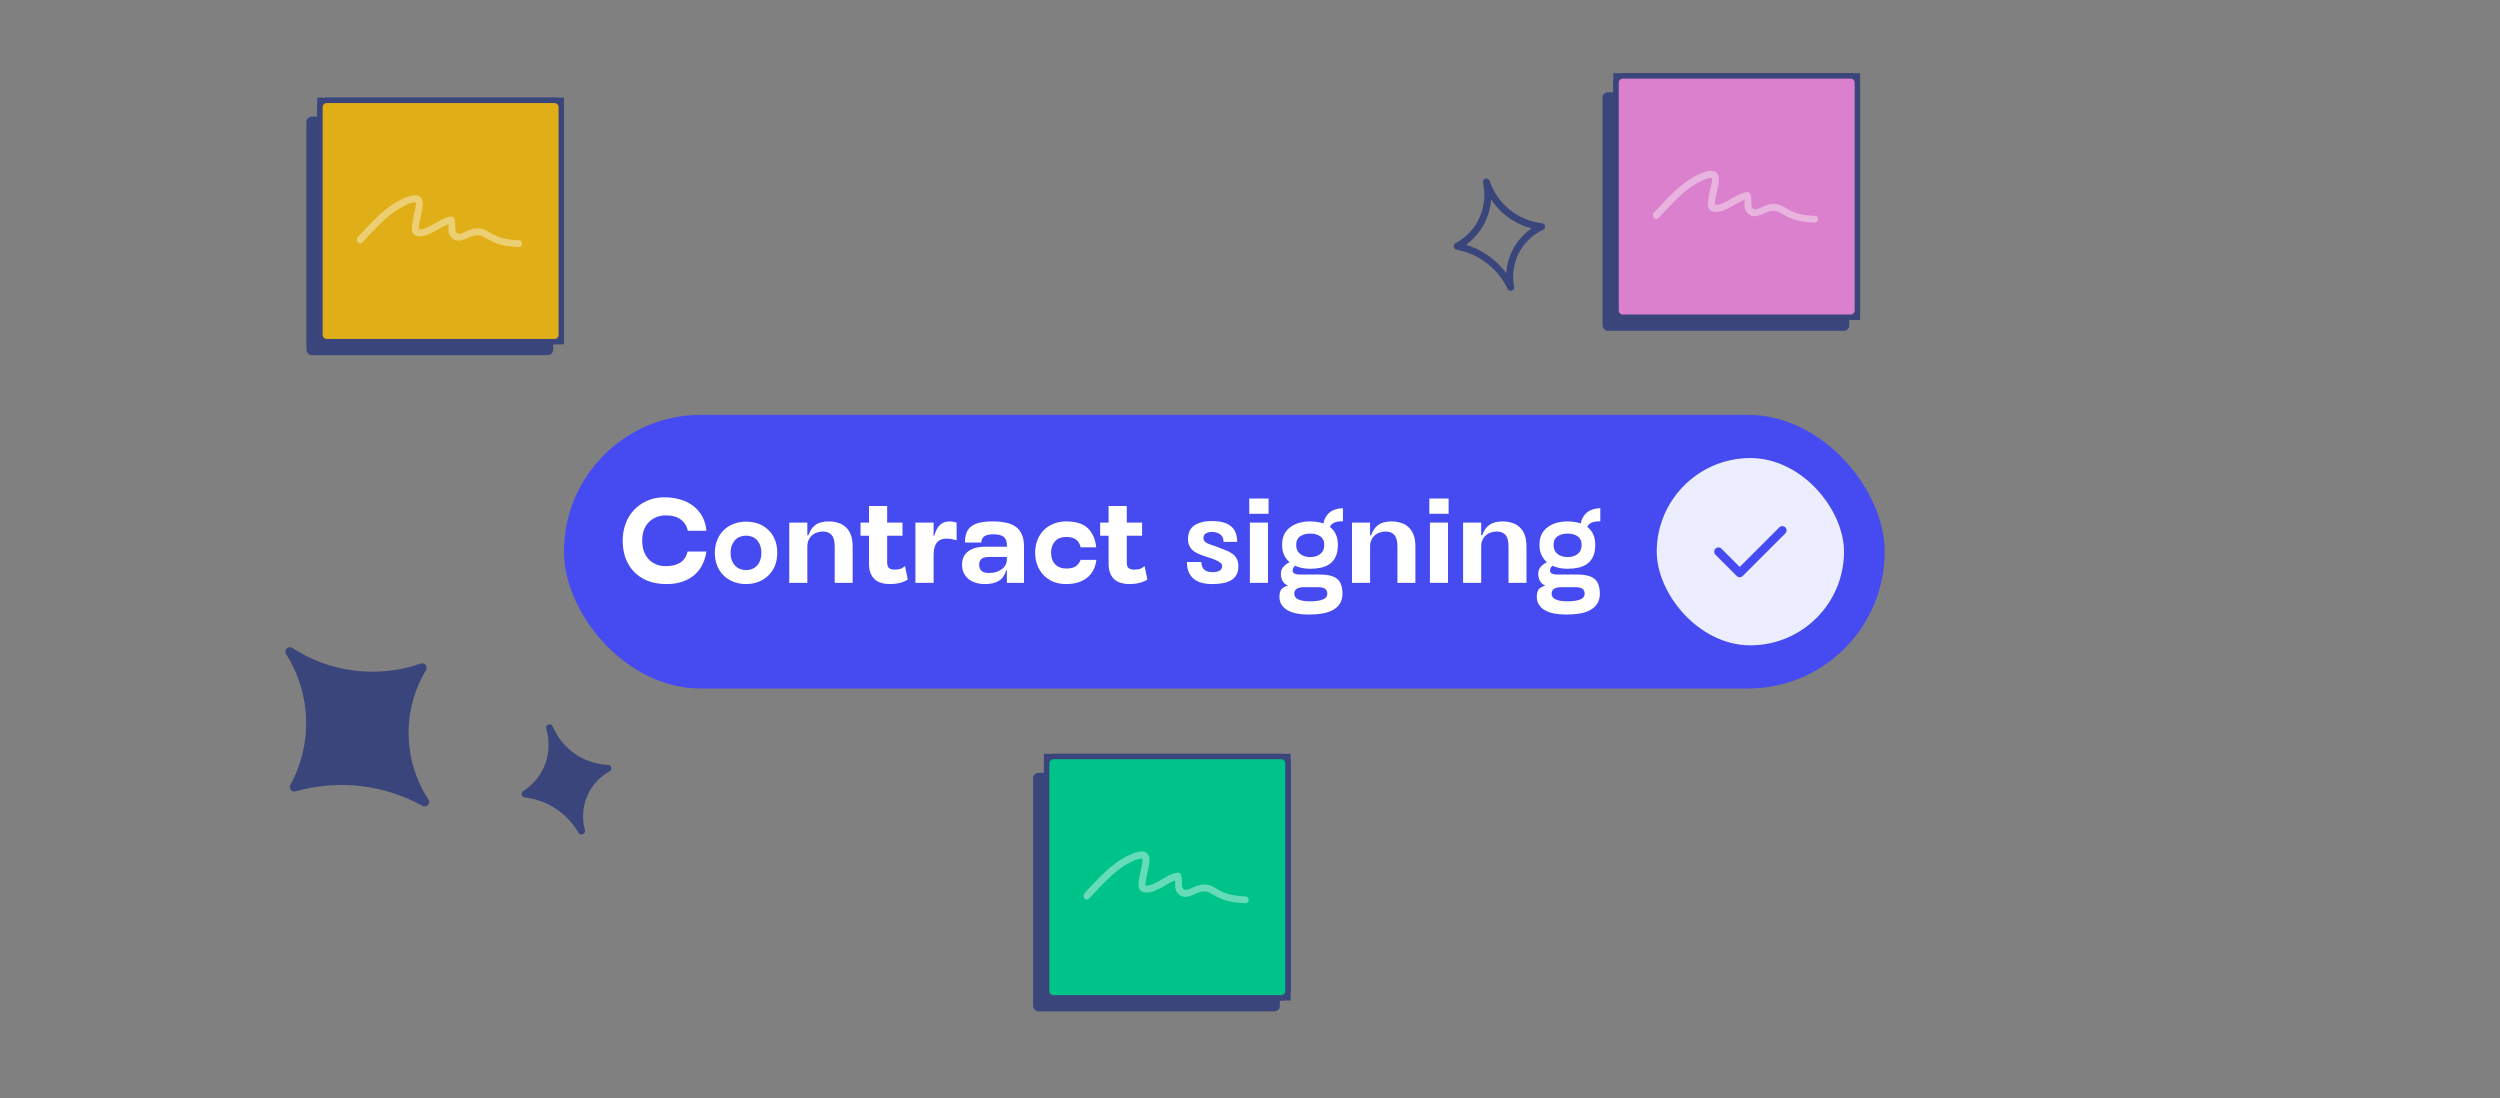
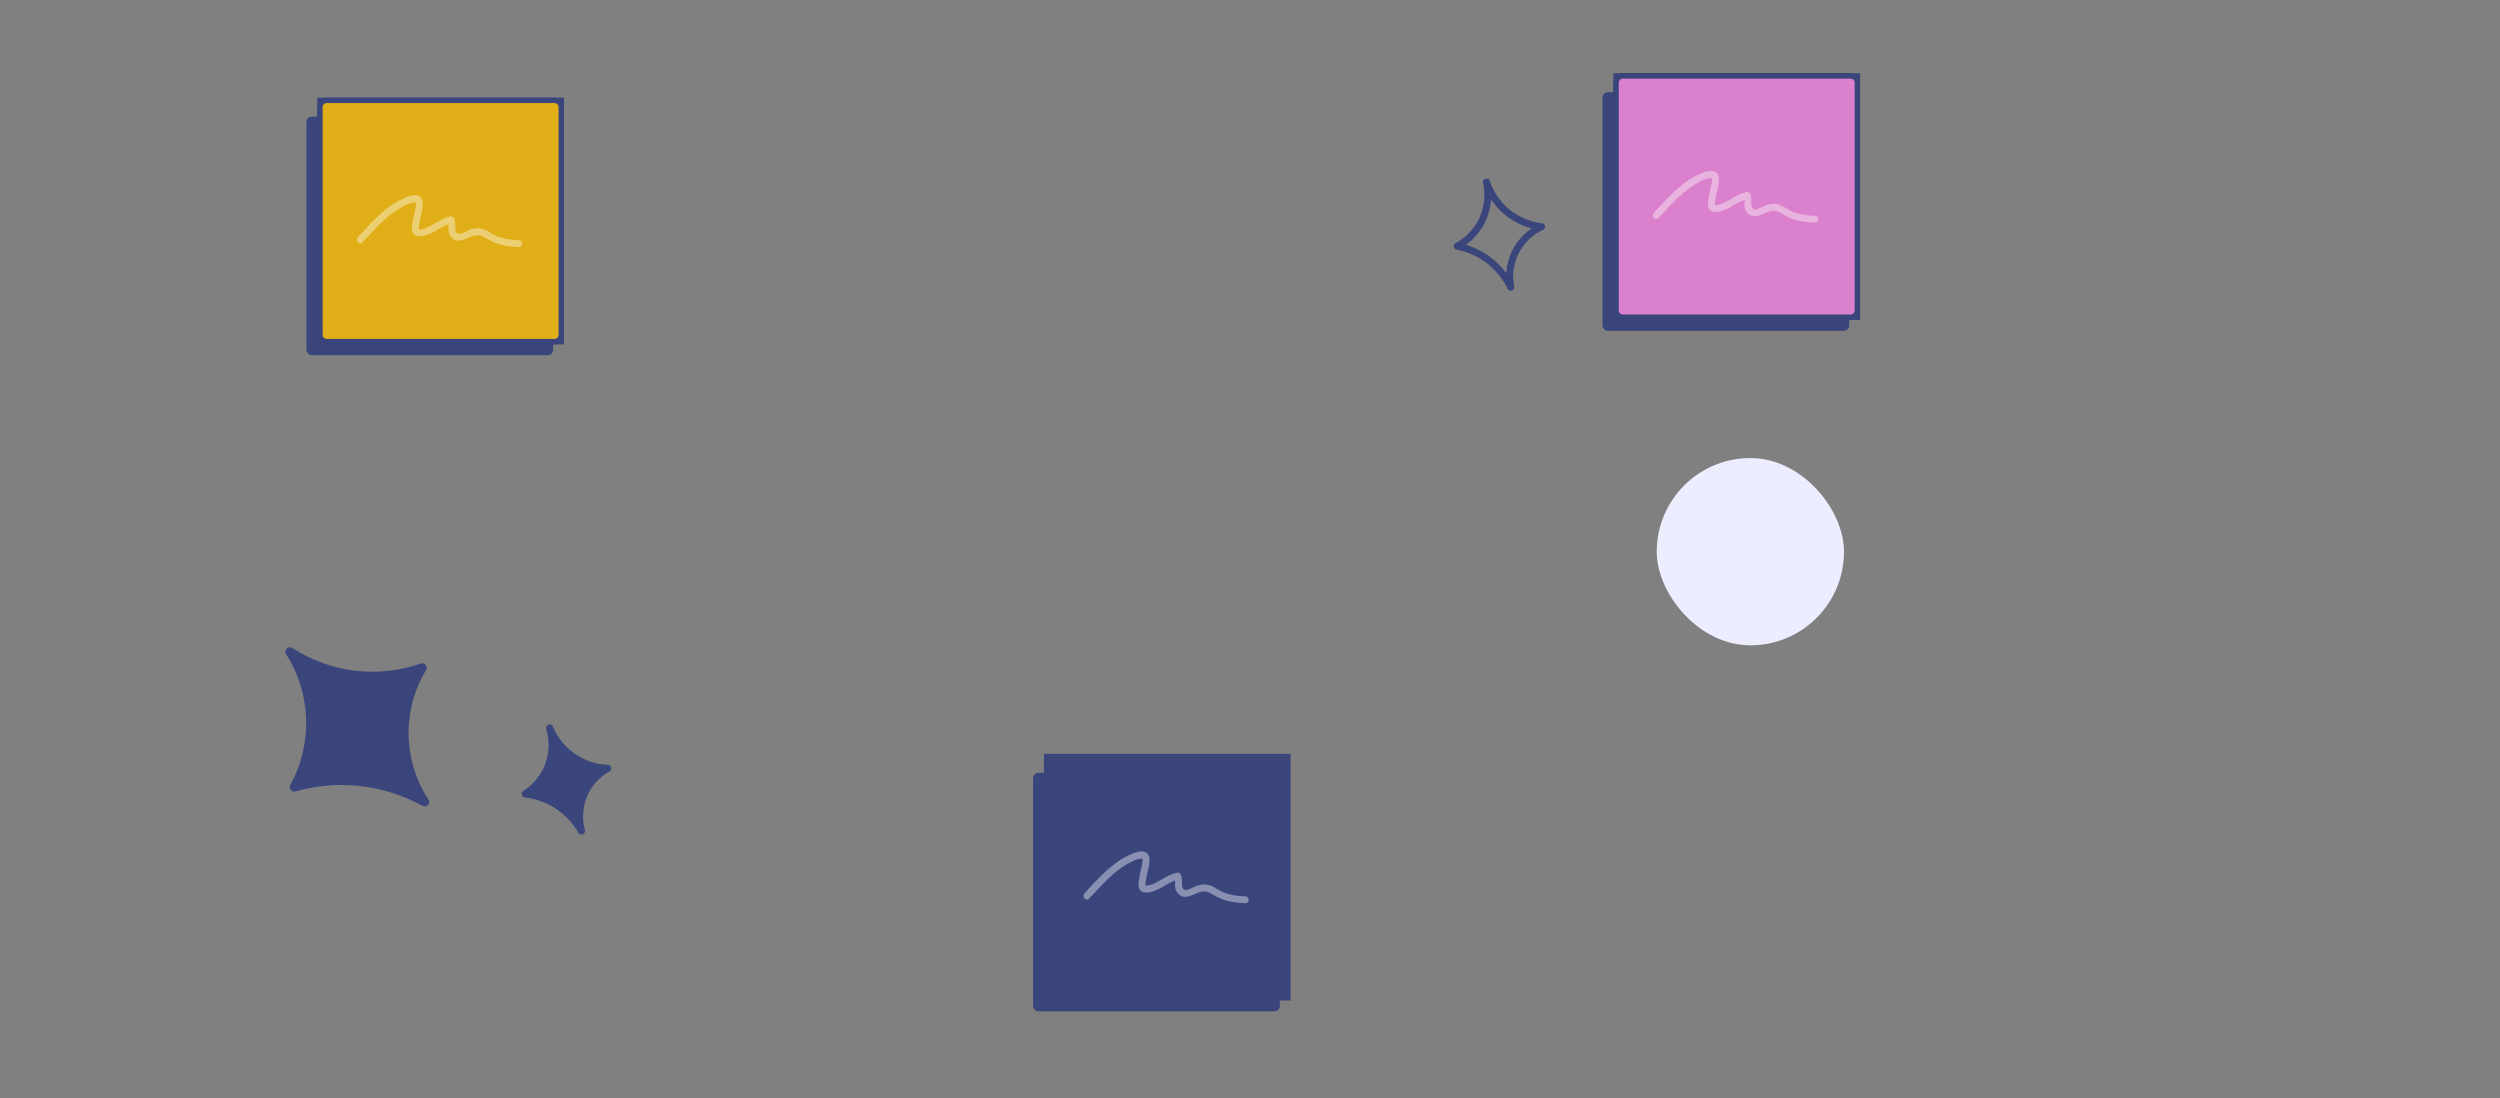
<svg xmlns="http://www.w3.org/2000/svg" width="922" height="405" viewBox="0 0 922 405" fill="none">
  <rect x="0" y="0" width="922" height="405" fill="#808080" stroke="none" />
  <path d="M537.434 90.804C541.184 88.785 544.256 85.704 546.262 81.945C548.623 77.388 549.306 72.147 548.191 67.137C549.663 71.533 552.359 75.417 555.962 78.334C559.565 81.251 563.925 83.08 568.531 83.606C564.4 85.511 561.032 88.752 558.971 92.808C556.909 96.864 556.276 101.496 557.172 105.956C555.292 102.062 552.525 98.663 549.095 96.031C545.665 93.399 541.665 91.608 537.417 90.8L537.434 90.804Z" stroke="#3A457C" stroke-width="2.565" stroke-linecap="round" stroke-linejoin="round" />
  <path d="M108.859 291.452C108.63 291.519 108.385 291.517 108.157 291.445C107.928 291.374 107.726 291.236 107.576 291.05C107.425 290.863 107.333 290.637 107.311 290.399C107.289 290.161 107.338 289.92 107.451 289.71C111.574 282.191 113.602 273.702 113.324 265.132C113.045 256.561 110.47 248.222 105.868 240.986C105.718 240.752 105.654 240.473 105.685 240.198C105.715 239.922 105.84 239.665 106.038 239.469C106.235 239.275 106.493 239.152 106.77 239.125C107.046 239.097 107.324 239.165 107.556 239.317C114.545 243.867 122.482 246.756 130.76 247.761C139.038 248.767 147.437 247.862 155.311 245.117C155.548 245.031 155.804 245.021 156.046 245.088C156.288 245.155 156.503 245.296 156.663 245.49C156.821 245.685 156.916 245.924 156.934 246.174C156.952 246.424 156.892 246.674 156.761 246.889C152.361 254.198 150.11 262.598 150.267 271.128C150.426 279.657 152.985 287.97 157.653 295.11C157.803 295.337 157.873 295.608 157.85 295.879C157.828 296.151 157.715 296.407 157.53 296.606C157.344 296.806 157.098 296.937 156.829 296.98C156.559 297.022 156.285 296.972 156.047 296.839C141.652 288.888 124.696 286.953 108.878 291.456L108.859 291.452Z" fill="#3A457C" stroke="#3A457C" stroke-width="0.855" stroke-miterlimit="10" />
  <path d="M193.664 292.806C197.257 290.516 200.096 287.218 201.825 283.325C203.848 278.609 204.151 273.333 202.681 268.417C204.47 272.694 207.441 276.373 211.246 279.02C215.051 281.669 219.532 283.176 224.164 283.367C220.49 285.421 217.536 288.555 215.703 292.345C213.637 296.765 213.198 301.773 214.463 306.486C212.305 302.743 209.3 299.555 205.69 297.18C202.08 294.806 197.964 293.309 193.671 292.811L193.664 292.806Z" fill="#3A457C" stroke="#3A457C" stroke-width="2.565" stroke-linecap="round" stroke-linejoin="round" />
  <rect x="113.5" y="43.5" width="90" height="87" rx="1.5" fill="#3A457C" stroke="#3A457C" />
  <rect x="117.5" y="36.5" width="90" height="90" fill="#3A457C" />
  <rect x="117.5" y="36.5" width="90" height="90" stroke="#3A457C" />
  <path d="M120.5 37H204.5C205.881 37 207 38.119 207 39.5V123.5C207 124.881 205.881 126 204.5 126H120.5C119.119 126 118 124.881 118 123.5V39.5C118 38.119 119.119 37 120.5 37Z" fill="#E0AE16" stroke="#3A457C" stroke-width="2" />
  <path d="M133.643 89.412C136.555 86.368 139.303 83.234 142.453 80.454C144.027 79.105 145.679 77.845 147.403 76.839C148.952 75.992 151.023 74.751 152.87 74.673C153.037 74.681 153.204 74.689 153.371 74.697C153.208 74.606 153.292 74.61 153.292 74.61C153.435 75.119 153.411 75.621 153.303 76.118C153.151 77.535 152.668 78.852 152.432 80.265C152.073 82.51 150.78 86.72 154.195 87.136C156.277 87.404 158.506 86.339 160.314 85.337C162.381 84.18 164.288 82.848 166.573 82.372C166.08 82.181 165.674 81.91 165.18 81.718C165.705 83 165.131 84.481 165.488 85.755C165.766 86.941 166.717 88.076 167.867 88.55C170.338 89.424 172.616 87.355 174.985 86.883C176.171 86.605 177.17 86.737 178.232 87.291C179.621 88.029 180.918 88.929 182.482 89.507C185.275 90.647 188.276 90.96 191.285 91.105C192.874 91.182 192.995 88.674 191.407 88.598C188.644 88.548 185.898 88.164 183.268 87.115C180.968 86.167 178.887 84.139 176.288 84.181C175.03 84.204 173.844 84.482 172.733 84.931C171.706 85.385 170.583 86.084 169.488 86.199C168.394 86.314 167.936 85.37 167.901 84.363C167.882 83.022 168.026 81.772 167.502 80.49C167.275 79.976 166.615 79.777 166.109 79.836C163.995 80.237 162.183 81.322 160.288 82.404C158.652 83.33 156.661 84.658 154.738 84.565C154.655 84.561 154.324 84.462 154.404 84.549C154.567 84.641 154.404 84.549 154.412 84.382C154.444 83.713 154.56 83.049 154.676 82.384C154.912 80.971 155.231 79.562 155.55 78.153C156.081 75.833 156.601 72.005 153.083 72.002C151.24 71.997 149.269 72.907 147.636 73.75C145.749 74.664 144.017 75.837 142.36 77.182C138.529 80.18 135.334 83.88 131.98 87.404C130.825 88.773 132.496 90.613 133.643 89.412Z" fill="white" fill-opacity="0.4" />
  <rect x="381.5" y="285.5" width="90" height="87" rx="1.5" fill="#3A457C" stroke="#3A457C" />
  <rect x="385.5" y="278.5" width="90" height="90" fill="#3A457C" />
  <rect x="385.5" y="278.5" width="90" height="90" stroke="#3A457C" />
-   <path d="M388.5 279H472.5C473.881 279 475 280.119 475 281.5V365.5C475 366.881 473.881 368 472.5 368H388.5C387.119 368 386 366.881 386 365.5V281.5C386 280.119 387.119 279 388.5 279Z" fill="#00C389" stroke="#3A457C" stroke-width="2" />
  <path d="M401.643 331.412C404.555 328.369 407.303 325.234 410.453 322.454C412.027 321.105 413.679 319.845 415.403 318.839C416.952 317.992 419.023 316.751 420.87 316.673C421.037 316.681 421.204 316.689 421.371 316.697C421.208 316.605 421.292 316.61 421.292 316.61C421.435 317.119 421.411 317.621 421.303 318.118C421.151 319.535 420.668 320.852 420.432 322.265C420.073 324.51 418.78 328.72 422.195 329.136C424.277 329.404 426.506 328.339 428.314 327.337C430.381 326.18 432.288 324.848 434.573 324.372C434.08 324.181 433.674 323.91 433.18 323.718C433.705 325 433.131 326.481 433.488 327.755C433.766 328.941 434.717 330.076 435.867 330.55C438.338 331.424 440.616 329.355 442.985 328.883C444.171 328.605 445.17 328.737 446.232 329.291C447.621 330.029 448.918 330.929 450.482 331.507C453.275 332.647 456.276 332.96 459.285 333.105C460.874 333.182 460.995 330.674 459.407 330.598C456.644 330.548 453.898 330.164 451.268 329.116C448.968 328.167 446.887 326.139 444.288 326.181C443.03 326.204 441.844 326.482 440.733 326.931C439.706 327.384 438.583 328.084 437.488 328.199C436.394 328.314 435.936 327.37 435.901 326.363C435.882 325.022 436.026 323.772 435.502 322.49C435.275 321.976 434.615 321.777 434.109 321.836C431.995 322.237 430.183 323.322 428.288 324.404C426.652 325.33 424.661 326.658 422.738 326.565C422.655 326.561 422.324 326.462 422.404 326.549C422.567 326.641 422.404 326.549 422.412 326.382C422.444 325.713 422.56 325.049 422.676 324.384C422.912 322.971 423.231 321.562 423.55 320.154C424.081 317.833 424.601 314.005 421.083 314.002C419.24 313.997 417.269 314.907 415.636 315.75C413.749 316.664 412.017 317.837 410.36 319.182C406.529 322.18 403.334 325.88 399.98 329.404C398.825 330.773 400.496 332.613 401.643 331.412Z" fill="white" fill-opacity="0.4" />
  <rect x="591.5" y="34.5" width="90" height="87" rx="1.5" fill="#3A457C" stroke="#3A457C" />
  <rect x="595.5" y="27.5" width="90" height="90" fill="#3A457C" />
  <rect x="595.5" y="27.5" width="90" height="90" stroke="#3A457C" />
  <path d="M598.5 28H682.5C683.881 28 685 29.119 685 30.5V114.5C685 115.881 683.881 117 682.5 117H598.5C597.119 117 596 115.881 596 114.5V30.5C596 29.119 597.119 28 598.5 28Z" fill="#DA80CC" stroke="#3A457C" stroke-width="2" />
  <path d="M611.643 80.412C614.555 77.368 617.303 74.234 620.453 71.454C622.027 70.105 623.679 68.845 625.403 67.839C626.952 66.992 629.023 65.751 630.87 65.673C631.037 65.681 631.204 65.689 631.371 65.697C631.208 65.606 631.292 65.61 631.292 65.61C631.435 66.119 631.411 66.621 631.303 67.118C631.151 68.535 630.668 69.852 630.432 71.265C630.073 73.51 628.78 77.72 632.195 78.136C634.277 78.404 636.506 77.339 638.314 76.337C640.381 75.18 642.288 73.848 644.573 73.372C644.08 73.181 643.674 72.91 643.18 72.718C643.705 74 643.131 75.481 643.488 76.755C643.766 77.941 644.717 79.076 645.867 79.55C648.338 80.424 650.616 78.355 652.985 77.883C654.171 77.605 655.17 77.737 656.232 78.291C657.621 79.029 658.918 79.929 660.482 80.507C663.275 81.647 666.276 81.96 669.285 82.105C670.874 82.182 670.995 79.674 669.407 79.598C666.644 79.548 663.898 79.164 661.268 78.115C658.968 77.167 656.887 75.139 654.288 75.181C653.03 75.204 651.844 75.482 650.733 75.931C649.706 76.385 648.583 77.084 647.488 77.199C646.394 77.314 645.936 76.37 645.901 75.363C645.882 74.022 646.026 72.772 645.502 71.49C645.275 70.976 644.615 70.777 644.109 70.836C641.995 71.237 640.183 72.322 638.288 73.404C636.652 74.33 634.661 75.658 632.738 75.565C632.655 75.561 632.324 75.462 632.404 75.549C632.567 75.641 632.404 75.549 632.412 75.382C632.444 74.713 632.56 74.049 632.676 73.384C632.912 71.971 633.231 70.562 633.55 69.153C634.081 66.833 634.601 63.005 631.083 63.002C629.24 62.997 627.269 63.907 625.636 64.75C623.749 65.664 622.017 66.837 620.36 68.182C616.529 71.18 613.334 74.88 609.98 78.404C608.825 79.773 610.496 81.613 611.643 80.412Z" fill="white" fill-opacity="0.4" />
-   <rect x="208" y="153" width="487.07" height="100.925" rx="50.462" fill="#454AF1" />
-   <path d="M245.821 215.407C243.125 215.407 240.755 214.992 238.711 214.162C236.696 213.303 235.007 212.148 233.644 210.696C232.311 209.244 231.304 207.555 230.622 205.63C229.97 203.674 229.644 201.6 229.644 199.408C229.644 197.185 230 195.112 230.711 193.186C231.422 191.23 232.444 189.541 233.777 188.119C235.111 186.667 236.725 185.527 238.622 184.697C240.518 183.838 242.651 183.408 245.021 183.408C247.125 183.408 249.08 183.675 250.888 184.208C252.695 184.742 254.28 185.527 255.643 186.564C257.006 187.601 258.117 188.89 258.976 190.43C259.835 191.971 260.354 193.749 260.532 195.763H253.688C253.302 194.015 252.443 192.638 251.11 191.63C249.777 190.593 247.91 190.075 245.51 190.075C244.266 190.075 243.11 190.297 242.044 190.741C241.007 191.156 240.088 191.764 239.288 192.564C238.518 193.363 237.911 194.341 237.466 195.497C237.051 196.652 236.844 197.956 236.844 199.408C236.844 200.771 237.037 202.03 237.422 203.185C237.807 204.311 238.37 205.289 239.111 206.118C239.851 206.948 240.755 207.6 241.822 208.074C242.918 208.548 244.177 208.785 245.599 208.785C247.762 208.785 249.525 208.355 250.888 207.496C252.251 206.607 253.154 205.244 253.599 203.407H260.532C260.295 205.067 259.821 206.622 259.11 208.074C258.428 209.526 257.48 210.8 256.265 211.896C255.051 212.992 253.569 213.851 251.821 214.474C250.103 215.096 248.103 215.407 245.821 215.407ZM263.63 203.896C263.63 202.059 263.941 200.43 264.563 199.008C265.186 197.556 266.015 196.341 267.052 195.363C268.119 194.386 269.348 193.645 270.741 193.141C272.133 192.638 273.6 192.386 275.141 192.386C276.681 192.386 278.148 192.623 279.541 193.097C280.933 193.571 282.148 194.297 283.185 195.274C284.251 196.223 285.096 197.423 285.718 198.874C286.34 200.296 286.651 201.97 286.651 203.896C286.651 205.733 286.34 207.378 285.718 208.829C285.096 210.252 284.251 211.451 283.185 212.429C282.148 213.407 280.933 214.148 279.541 214.651C278.148 215.155 276.681 215.407 275.141 215.407C273.6 215.407 272.133 215.155 270.741 214.651C269.348 214.148 268.119 213.407 267.052 212.429C266.015 211.451 265.186 210.252 264.563 208.829C263.941 207.378 263.63 205.733 263.63 203.896ZM269.452 203.896C269.452 204.933 269.6 205.852 269.897 206.652C270.222 207.452 270.637 208.118 271.141 208.652C271.674 209.185 272.282 209.585 272.963 209.852C273.645 210.118 274.37 210.252 275.141 210.252C275.911 210.252 276.637 210.118 277.318 209.852C278.029 209.585 278.637 209.185 279.141 208.652C279.644 208.118 280.044 207.452 280.34 206.652C280.637 205.852 280.785 204.933 280.785 203.896C280.785 202.859 280.637 201.941 280.34 201.141C280.044 200.341 279.644 199.674 279.141 199.141C278.637 198.608 278.029 198.208 277.318 197.941C276.637 197.674 275.911 197.541 275.141 197.541C274.37 197.541 273.645 197.674 272.963 197.941C272.282 198.208 271.674 198.608 271.141 199.141C270.637 199.674 270.222 200.341 269.897 201.141C269.6 201.941 269.452 202.859 269.452 203.896ZM303.48 196.03C302.739 196.03 302.028 196.149 301.346 196.386C300.665 196.593 300.058 196.934 299.524 197.408C298.991 197.852 298.561 198.43 298.235 199.141C297.91 199.822 297.747 200.637 297.747 201.585V214.962H291.08V192.741H297.747V197.408H298.147C298.68 195.749 299.539 194.489 300.724 193.63C301.909 192.741 303.539 192.297 305.613 192.297C306.798 192.297 307.924 192.46 308.99 192.786C310.057 193.082 310.99 193.586 311.79 194.297C312.62 195.008 313.272 195.956 313.746 197.141C314.22 198.326 314.457 199.808 314.457 201.585V214.962H307.835V201.585C307.835 199.6 307.465 198.178 306.724 197.319C305.983 196.46 304.902 196.03 303.48 196.03ZM327.194 207.496C327.194 208.444 327.416 209.111 327.861 209.496C328.335 209.881 329.031 210.074 329.95 210.074C330.898 210.074 331.638 209.97 332.172 209.763C332.705 209.526 333.238 209.2 333.772 208.785L334.794 213.718C334.083 214.222 333.135 214.636 331.949 214.962C330.794 215.259 329.475 215.407 327.994 215.407C326.987 215.407 326.024 215.273 325.105 215.007C324.216 214.77 323.431 214.37 322.75 213.807C322.068 213.214 321.52 212.444 321.105 211.496C320.691 210.518 320.483 209.318 320.483 207.896V197.585H317.372V192.741H320.483V186.608H327.194V192.741H332.838V197.585H327.194V207.496ZM337.604 214.962V192.741H344.314V197.63H344.537C345.07 195.763 345.781 194.415 346.67 193.586C347.559 192.726 348.759 192.297 350.27 192.297C351.04 192.297 351.884 192.445 352.803 192.741V199.23C352.24 199.082 351.633 198.948 350.981 198.83C350.329 198.711 349.692 198.652 349.07 198.652C348.122 198.652 347.337 198.815 346.714 199.141C346.092 199.467 345.603 199.926 345.248 200.519C344.892 201.082 344.64 201.748 344.492 202.519C344.374 203.259 344.314 204.059 344.314 204.918V214.962H337.604ZM366.36 197.052C364.76 197.052 363.619 197.319 362.937 197.852C362.256 198.385 361.915 199.126 361.915 200.074H355.871C355.871 197.23 356.671 195.23 358.271 194.075C359.871 192.889 362.449 192.297 366.004 192.297C367.871 192.297 369.515 192.445 370.937 192.741C372.389 193.038 373.604 193.541 374.581 194.252C375.589 194.963 376.344 195.911 376.848 197.097C377.381 198.282 377.648 199.763 377.648 201.541V214.962H371.337V210.296H371.115C370.552 212.163 369.619 213.481 368.315 214.251C367.041 215.022 365.367 215.407 363.293 215.407C362.108 215.407 360.997 215.259 359.96 214.962C358.952 214.666 358.064 214.222 357.293 213.629C356.523 213.007 355.916 212.251 355.471 211.363C355.027 210.474 354.805 209.452 354.805 208.296C354.805 206.163 355.545 204.518 357.027 203.363C358.508 202.207 360.612 201.63 363.337 201.63H371.337V200.963C371.337 199.63 370.952 198.652 370.182 198.03C369.441 197.378 368.167 197.052 366.36 197.052ZM371.337 205.407H364.848C363.426 205.407 362.449 205.659 361.915 206.163C361.382 206.637 361.115 207.333 361.115 208.252C361.115 209.2 361.397 209.955 361.96 210.518C362.523 211.051 363.471 211.318 364.804 211.318C365.752 211.318 366.611 211.2 367.382 210.963C368.182 210.696 368.878 210.34 369.47 209.896C370.063 209.452 370.522 208.933 370.848 208.341C371.174 207.718 371.337 207.066 371.337 206.385V205.407ZM404.343 206.474C404.166 207.985 403.766 209.303 403.143 210.429C402.521 211.555 401.721 212.488 400.744 213.229C399.766 213.94 398.64 214.488 397.366 214.874C396.092 215.229 394.714 215.407 393.233 215.407C391.426 215.407 389.811 215.111 388.389 214.518C386.966 213.896 385.767 213.066 384.789 212.029C383.811 210.963 383.056 209.733 382.522 208.341C382.019 206.948 381.767 205.452 381.767 203.852C381.767 202.252 382.019 200.756 382.522 199.363C383.056 197.941 383.811 196.711 384.789 195.674C385.767 194.637 386.966 193.823 388.389 193.23C389.811 192.608 391.426 192.297 393.233 192.297C394.655 192.297 395.988 192.445 397.233 192.741C398.507 193.038 399.618 193.556 400.566 194.297C401.544 195.037 402.358 196.03 403.01 197.274C403.662 198.489 404.092 200.015 404.299 201.852H398.521C398.018 199.304 396.27 198.03 393.277 198.03C391.411 198.03 390.003 198.578 389.055 199.674C388.107 200.771 387.633 202.163 387.633 203.852C387.633 205.63 388.137 207.052 389.144 208.118C390.152 209.155 391.529 209.674 393.277 209.674C394.729 209.674 395.855 209.422 396.655 208.918C397.484 208.385 398.107 207.57 398.521 206.474H404.343ZM415.558 207.496C415.558 208.444 415.78 209.111 416.224 209.496C416.698 209.881 417.395 210.074 418.313 210.074C419.261 210.074 420.002 209.97 420.535 209.763C421.069 209.526 421.602 209.2 422.135 208.785L423.157 213.718C422.446 214.222 421.498 214.636 420.313 214.962C419.158 215.259 417.839 215.407 416.358 215.407C415.35 215.407 414.387 215.273 413.469 215.007C412.58 214.77 411.795 214.37 411.114 213.807C410.432 213.214 409.884 212.444 409.469 211.496C409.054 210.518 408.847 209.318 408.847 207.896V197.585H405.736V192.741H408.847V186.608H415.558V192.741H421.202V197.585H415.558V207.496ZM451.246 199.852C451.246 199.171 451.128 198.593 450.891 198.119C450.654 197.645 450.328 197.274 449.913 197.008C449.528 196.711 449.069 196.504 448.535 196.386C448.032 196.237 447.498 196.163 446.935 196.163C446.047 196.163 445.306 196.356 444.713 196.741C444.121 197.097 443.824 197.66 443.824 198.43C443.824 198.874 443.943 199.245 444.18 199.541C444.447 199.837 444.787 200.104 445.202 200.341C445.617 200.548 446.106 200.741 446.669 200.919C447.232 201.096 447.839 201.304 448.491 201.541C449.706 202.015 450.802 202.444 451.78 202.83C452.787 203.185 453.661 203.63 454.402 204.163C455.142 204.667 455.705 205.289 456.091 206.03C456.505 206.77 456.713 207.733 456.713 208.918C456.713 210.163 456.461 211.214 455.957 212.074C455.483 212.903 454.802 213.57 453.913 214.074C453.054 214.548 452.031 214.888 450.846 215.096C449.691 215.303 448.417 215.407 447.024 215.407C445.661 215.407 444.402 215.259 443.247 214.962C442.121 214.666 441.143 214.192 440.314 213.54C439.514 212.888 438.877 212.044 438.403 211.007C437.958 209.97 437.736 208.726 437.736 207.274H443.069C443.069 208.489 443.41 209.422 444.091 210.074C444.802 210.696 445.824 211.007 447.158 211.007C449.498 211.007 450.683 210.266 450.713 208.785C450.713 208.341 450.55 207.97 450.224 207.674C449.898 207.348 449.439 207.052 448.846 206.785C448.284 206.489 447.602 206.207 446.802 205.941C446.002 205.674 445.143 205.393 444.224 205.096C443.336 204.8 442.521 204.489 441.78 204.163C441.039 203.807 440.388 203.393 439.825 202.919C439.291 202.415 438.877 201.837 438.58 201.185C438.284 200.504 438.136 199.704 438.136 198.785C438.136 196.504 438.921 194.83 440.491 193.763C442.091 192.697 444.224 192.164 446.891 192.164C448.639 192.164 450.106 192.341 451.291 192.697C452.476 193.052 453.439 193.571 454.18 194.252C454.92 194.904 455.454 195.704 455.779 196.652C456.105 197.6 456.268 198.667 456.268 199.852H451.246ZM467.844 189.497H460.733V183.853H467.844V189.497ZM467.622 192.741V214.962H460.956V192.741H467.622ZM472.834 200.919C472.834 199.526 473.071 198.297 473.545 197.23C474.049 196.163 474.76 195.274 475.678 194.563C476.597 193.823 477.693 193.26 478.967 192.875C480.241 192.489 481.648 192.297 483.189 192.297C484.996 192.297 486.626 192.549 488.077 193.052C488.196 192.341 488.418 191.66 488.744 191.008C489.1 190.327 489.559 189.719 490.122 189.186C490.714 188.653 491.44 188.238 492.3 187.942C493.159 187.616 494.151 187.453 495.277 187.453V192.252C493.766 192.252 492.64 192.445 491.9 192.83C491.188 193.215 490.714 193.719 490.477 194.341C491.425 195.052 492.151 195.956 492.655 197.052C493.159 198.148 493.411 199.437 493.411 200.919C493.411 202.667 493.144 204.118 492.611 205.274C492.077 206.4 491.337 207.304 490.388 207.985C489.47 208.637 488.389 209.096 487.144 209.363C485.9 209.629 484.581 209.763 483.189 209.763C481.115 209.763 479.263 209.392 477.634 208.652C477.041 209.096 476.745 209.703 476.745 210.474C476.745 210.977 476.997 211.348 477.5 211.585C478.004 211.792 478.641 211.896 479.411 211.896H486.878C488.418 211.896 489.707 212.044 490.744 212.34C491.811 212.607 492.655 213.037 493.277 213.629C493.929 214.192 494.388 214.918 494.655 215.807C494.951 216.696 495.099 217.733 495.099 218.918C495.099 220.34 494.803 221.54 494.211 222.518C493.618 223.495 492.774 224.295 491.677 224.917C490.611 225.54 489.307 225.984 487.766 226.251C486.226 226.517 484.507 226.651 482.611 226.651C481.1 226.651 479.693 226.532 478.389 226.295C477.085 226.058 475.945 225.673 474.967 225.14C474.019 224.606 473.263 223.925 472.7 223.095C472.138 222.266 471.856 221.258 471.856 220.073C471.856 218.799 472.123 217.851 472.656 217.229C473.219 216.636 474.004 216.222 475.011 215.985C474.063 215.57 473.382 214.962 472.967 214.162C472.582 213.362 472.389 212.533 472.389 211.674C472.389 210.518 472.73 209.6 473.412 208.918C474.093 208.207 474.819 207.689 475.589 207.363C474.73 206.592 474.049 205.674 473.545 204.607C473.071 203.541 472.834 202.311 472.834 200.919ZM478.034 200.963C478.034 202.415 478.522 203.526 479.5 204.296C480.478 205.067 481.722 205.452 483.233 205.452C484.744 205.452 485.974 205.067 486.922 204.296C487.9 203.526 488.389 202.415 488.389 200.963C488.389 199.541 487.9 198.489 486.922 197.808C485.974 197.126 484.744 196.786 483.233 196.786C481.722 196.786 480.478 197.126 479.5 197.808C478.522 198.489 478.034 199.541 478.034 200.963ZM480.567 216.562C479.767 216.562 479.026 216.74 478.345 217.096C477.663 217.451 477.322 218.088 477.322 219.007C477.322 219.955 477.841 220.651 478.878 221.095C479.915 221.54 481.322 221.762 483.1 221.762C485.204 221.762 486.789 221.54 487.855 221.095C488.952 220.681 489.5 219.955 489.5 218.918C489.5 218.088 489.203 217.481 488.611 217.096C488.018 216.74 487.248 216.562 486.3 216.562H480.567ZM511.021 196.03C510.281 196.03 509.57 196.149 508.888 196.386C508.207 196.593 507.599 196.934 507.066 197.408C506.533 197.852 506.103 198.43 505.777 199.141C505.451 199.822 505.288 200.637 505.288 201.585V214.962H498.622V192.741H505.288V197.408H505.688C506.222 195.749 507.081 194.489 508.266 193.63C509.451 192.741 511.081 192.297 513.155 192.297C514.34 192.297 515.466 192.46 516.532 192.786C517.599 193.082 518.532 193.586 519.332 194.297C520.162 195.008 520.814 195.956 521.288 197.141C521.762 198.326 521.999 199.808 521.999 201.585V214.962H515.377V201.585C515.377 199.6 515.006 198.178 514.266 197.319C513.525 196.46 512.444 196.03 511.021 196.03ZM534.247 189.497H527.136V183.853H534.247V189.497ZM534.025 192.741V214.962H527.359V192.741H534.025ZM551.992 196.03C551.251 196.03 550.54 196.149 549.858 196.386C549.177 196.593 548.57 196.934 548.036 197.408C547.503 197.852 547.073 198.43 546.748 199.141C546.422 199.822 546.259 200.637 546.259 201.585V214.962H539.592V192.741H546.259V197.408H546.659C547.192 195.749 548.051 194.489 549.236 193.63C550.421 192.741 552.051 192.297 554.125 192.297C555.31 192.297 556.436 192.46 557.503 192.786C558.569 193.082 559.502 193.586 560.302 194.297C561.132 195.008 561.784 195.956 562.258 197.141C562.732 198.326 562.969 199.808 562.969 201.585V214.962H556.347V201.585C556.347 199.6 555.977 198.178 555.236 197.319C554.495 196.46 553.414 196.03 551.992 196.03ZM567.751 200.919C567.751 199.526 567.988 198.297 568.462 197.23C568.966 196.163 569.677 195.274 570.595 194.563C571.514 193.823 572.61 193.26 573.884 192.875C575.158 192.489 576.565 192.297 578.106 192.297C579.913 192.297 581.543 192.549 582.995 193.052C583.113 192.341 583.335 191.66 583.661 191.008C584.017 190.327 584.476 189.719 585.039 189.186C585.632 188.653 586.357 188.238 587.217 187.942C588.076 187.616 589.068 187.453 590.194 187.453V192.252C588.683 192.252 587.557 192.445 586.817 192.83C586.106 193.215 585.632 193.719 585.395 194.341C586.343 195.052 587.069 195.956 587.572 197.052C588.076 198.148 588.328 199.437 588.328 200.919C588.328 202.667 588.061 204.118 587.528 205.274C586.994 206.4 586.254 207.304 585.306 207.985C584.387 208.637 583.306 209.096 582.061 209.363C580.817 209.629 579.499 209.763 578.106 209.763C576.032 209.763 574.18 209.392 572.551 208.652C571.958 209.096 571.662 209.703 571.662 210.474C571.662 210.977 571.914 211.348 572.417 211.585C572.921 211.792 573.558 211.896 574.328 211.896H581.795C583.335 211.896 584.624 212.044 585.661 212.34C586.728 212.607 587.572 213.037 588.194 213.629C588.846 214.192 589.305 214.918 589.572 215.807C589.868 216.696 590.017 217.733 590.017 218.918C590.017 220.34 589.72 221.54 589.128 222.518C588.535 223.495 587.691 224.295 586.595 224.917C585.528 225.54 584.224 225.984 582.684 226.251C581.143 226.517 579.425 226.651 577.528 226.651C576.017 226.651 574.61 226.532 573.306 226.295C572.003 226.058 570.862 225.673 569.884 225.14C568.936 224.606 568.181 223.925 567.618 223.095C567.055 222.266 566.773 221.258 566.773 220.073C566.773 218.799 567.04 217.851 567.573 217.229C568.136 216.636 568.921 216.222 569.929 215.985C568.981 215.57 568.299 214.962 567.884 214.162C567.499 213.362 567.307 212.533 567.307 211.674C567.307 210.518 567.647 209.6 568.329 208.918C569.01 208.207 569.736 207.689 570.506 207.363C569.647 206.592 568.966 205.674 568.462 204.607C567.988 203.541 567.751 202.311 567.751 200.919ZM572.951 200.963C572.951 202.415 573.44 203.526 574.417 204.296C575.395 205.067 576.639 205.452 578.15 205.452C579.662 205.452 580.891 205.067 581.839 204.296C582.817 203.526 583.306 202.415 583.306 200.963C583.306 199.541 582.817 198.489 581.839 197.808C580.891 197.126 579.662 196.786 578.15 196.786C576.639 196.786 575.395 197.126 574.417 197.808C573.44 198.489 572.951 199.541 572.951 200.963ZM575.484 216.562C574.684 216.562 573.943 216.74 573.262 217.096C572.58 217.451 572.24 218.088 572.24 219.007C572.24 219.955 572.758 220.651 573.795 221.095C574.832 221.54 576.239 221.762 578.017 221.762C580.121 221.762 581.706 221.54 582.772 221.095C583.869 220.681 584.417 219.955 584.417 218.918C584.417 218.088 584.121 217.481 583.528 217.096C582.935 216.74 582.165 216.562 581.217 216.562H575.484Z" fill="white" />
  <rect x="611" y="168.927" width="69.07" height="69.07" rx="34.535" fill="#ECEDFF" />
-   <path d="M633.762 203.462L641.611 211.311L657.308 195.613" stroke="#454AF1" stroke-width="3.14" stroke-linecap="round" stroke-linejoin="round" />
</svg>